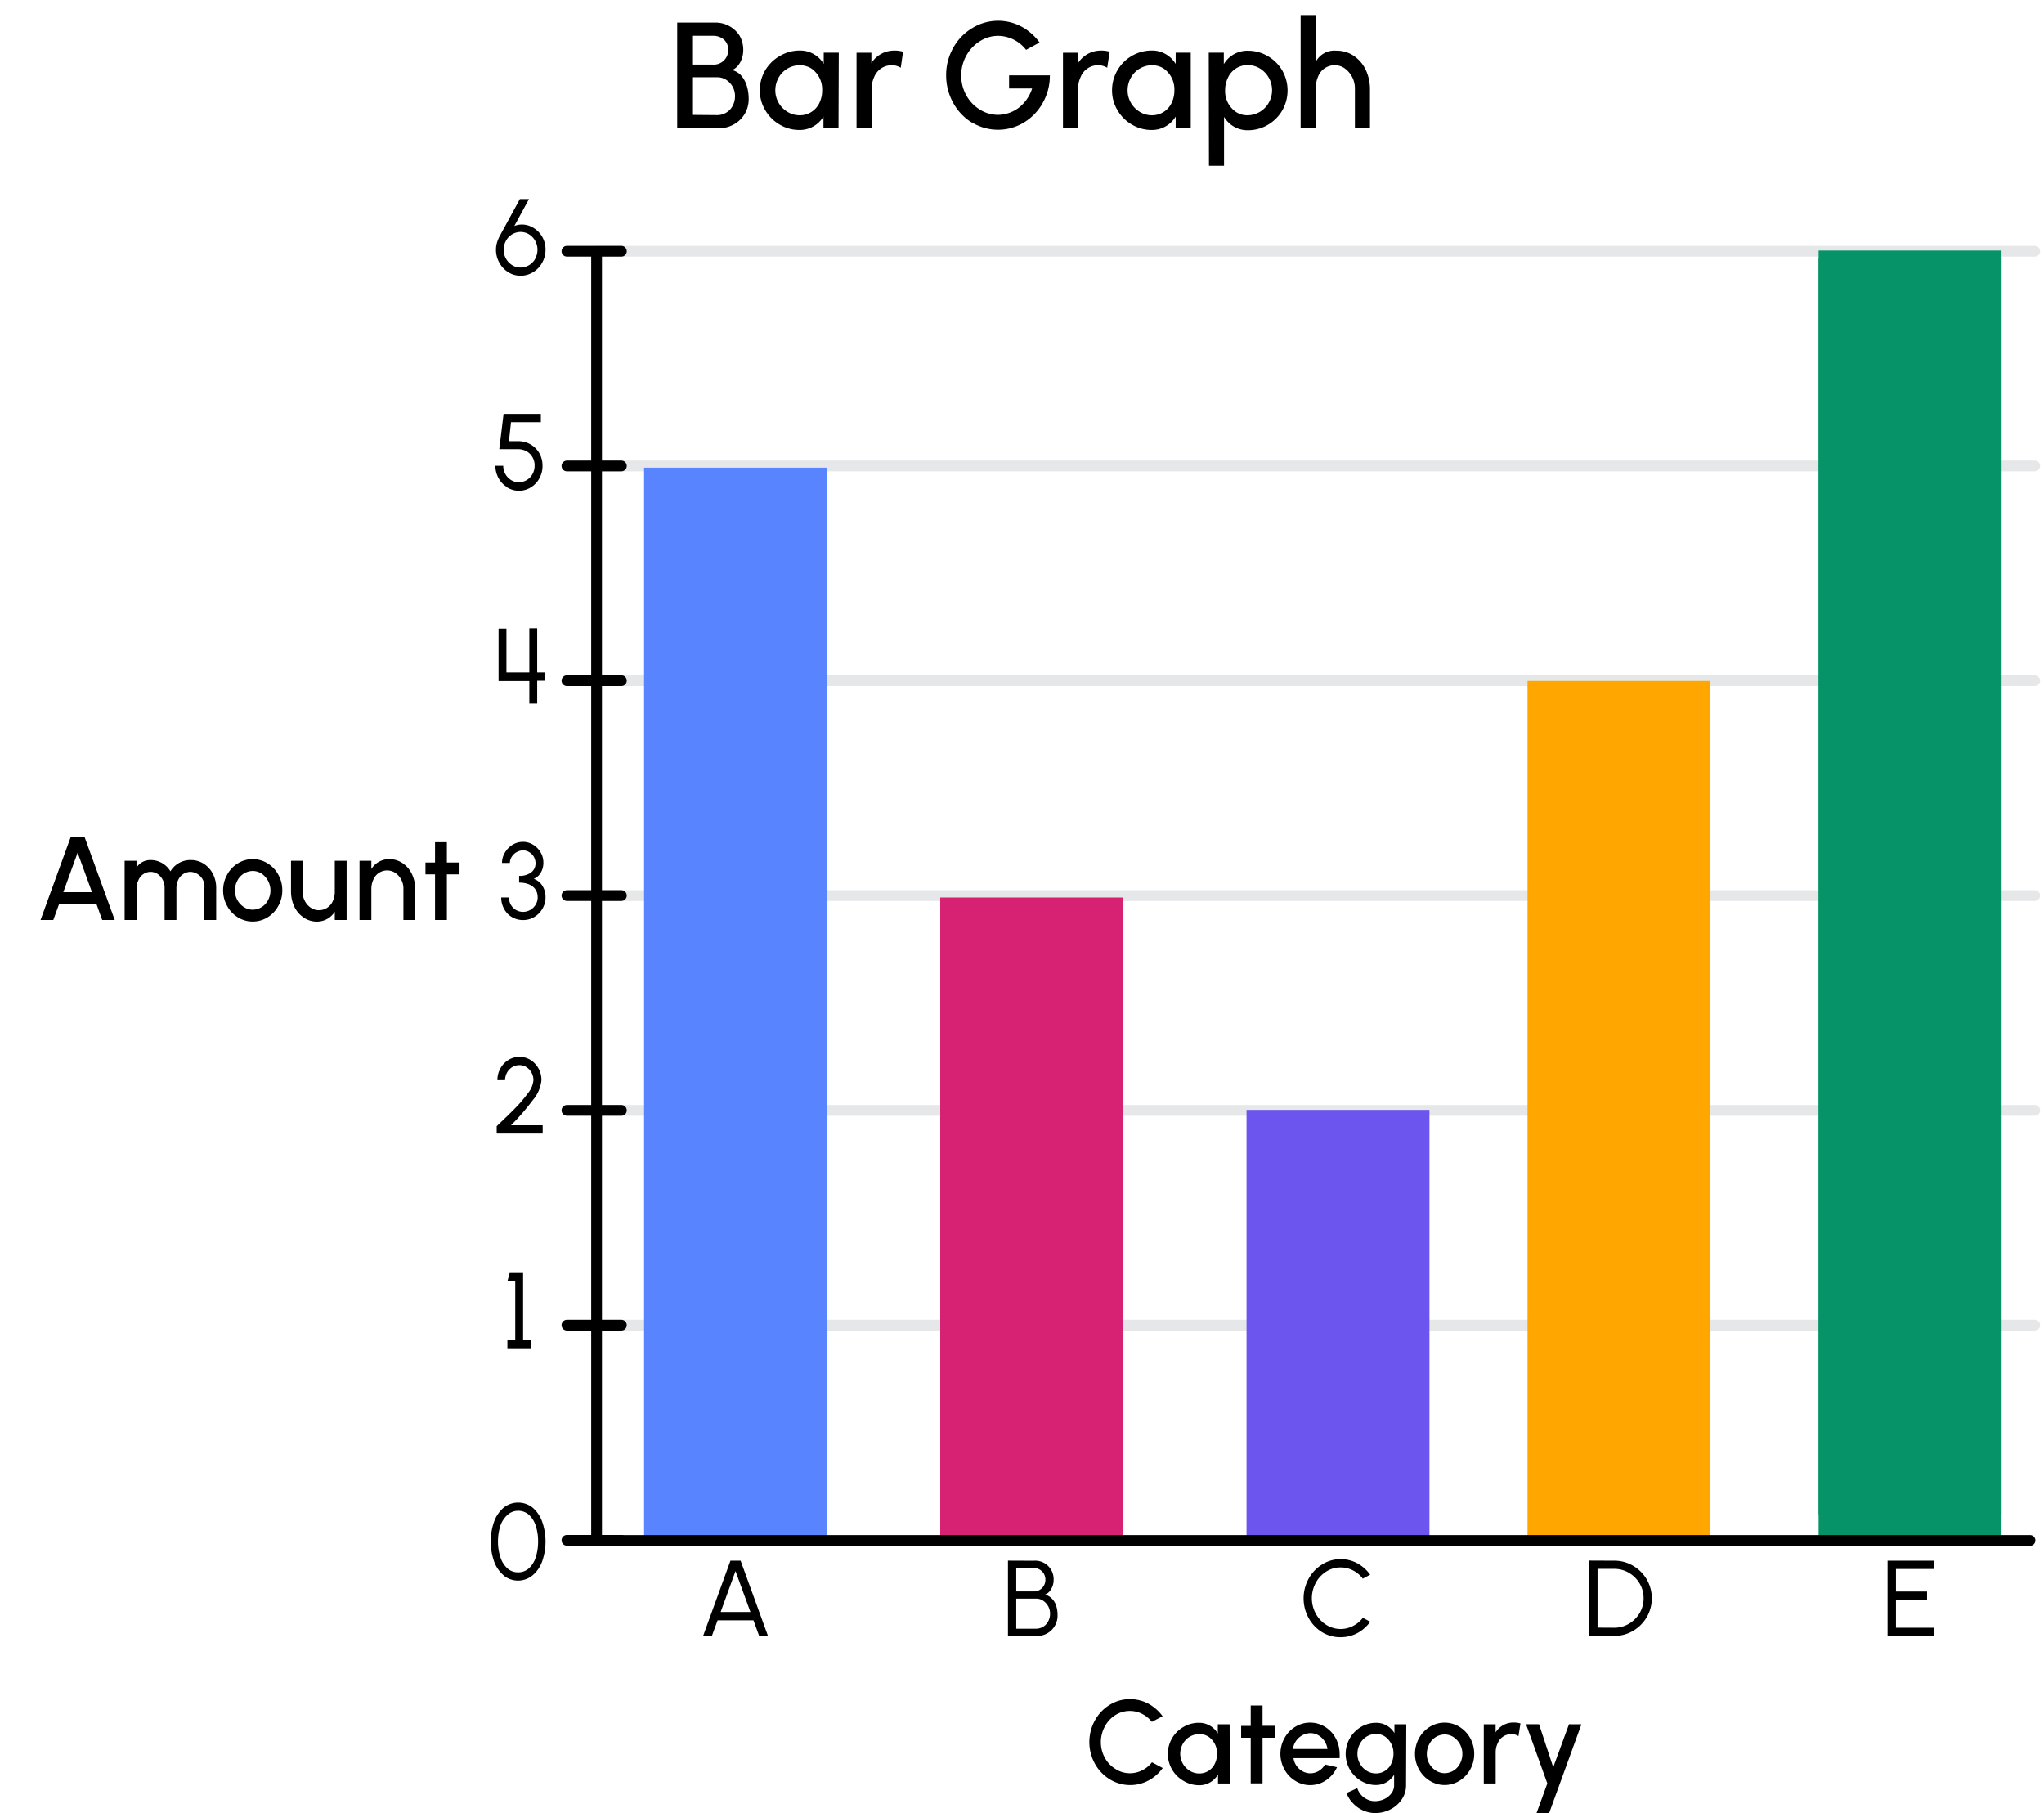
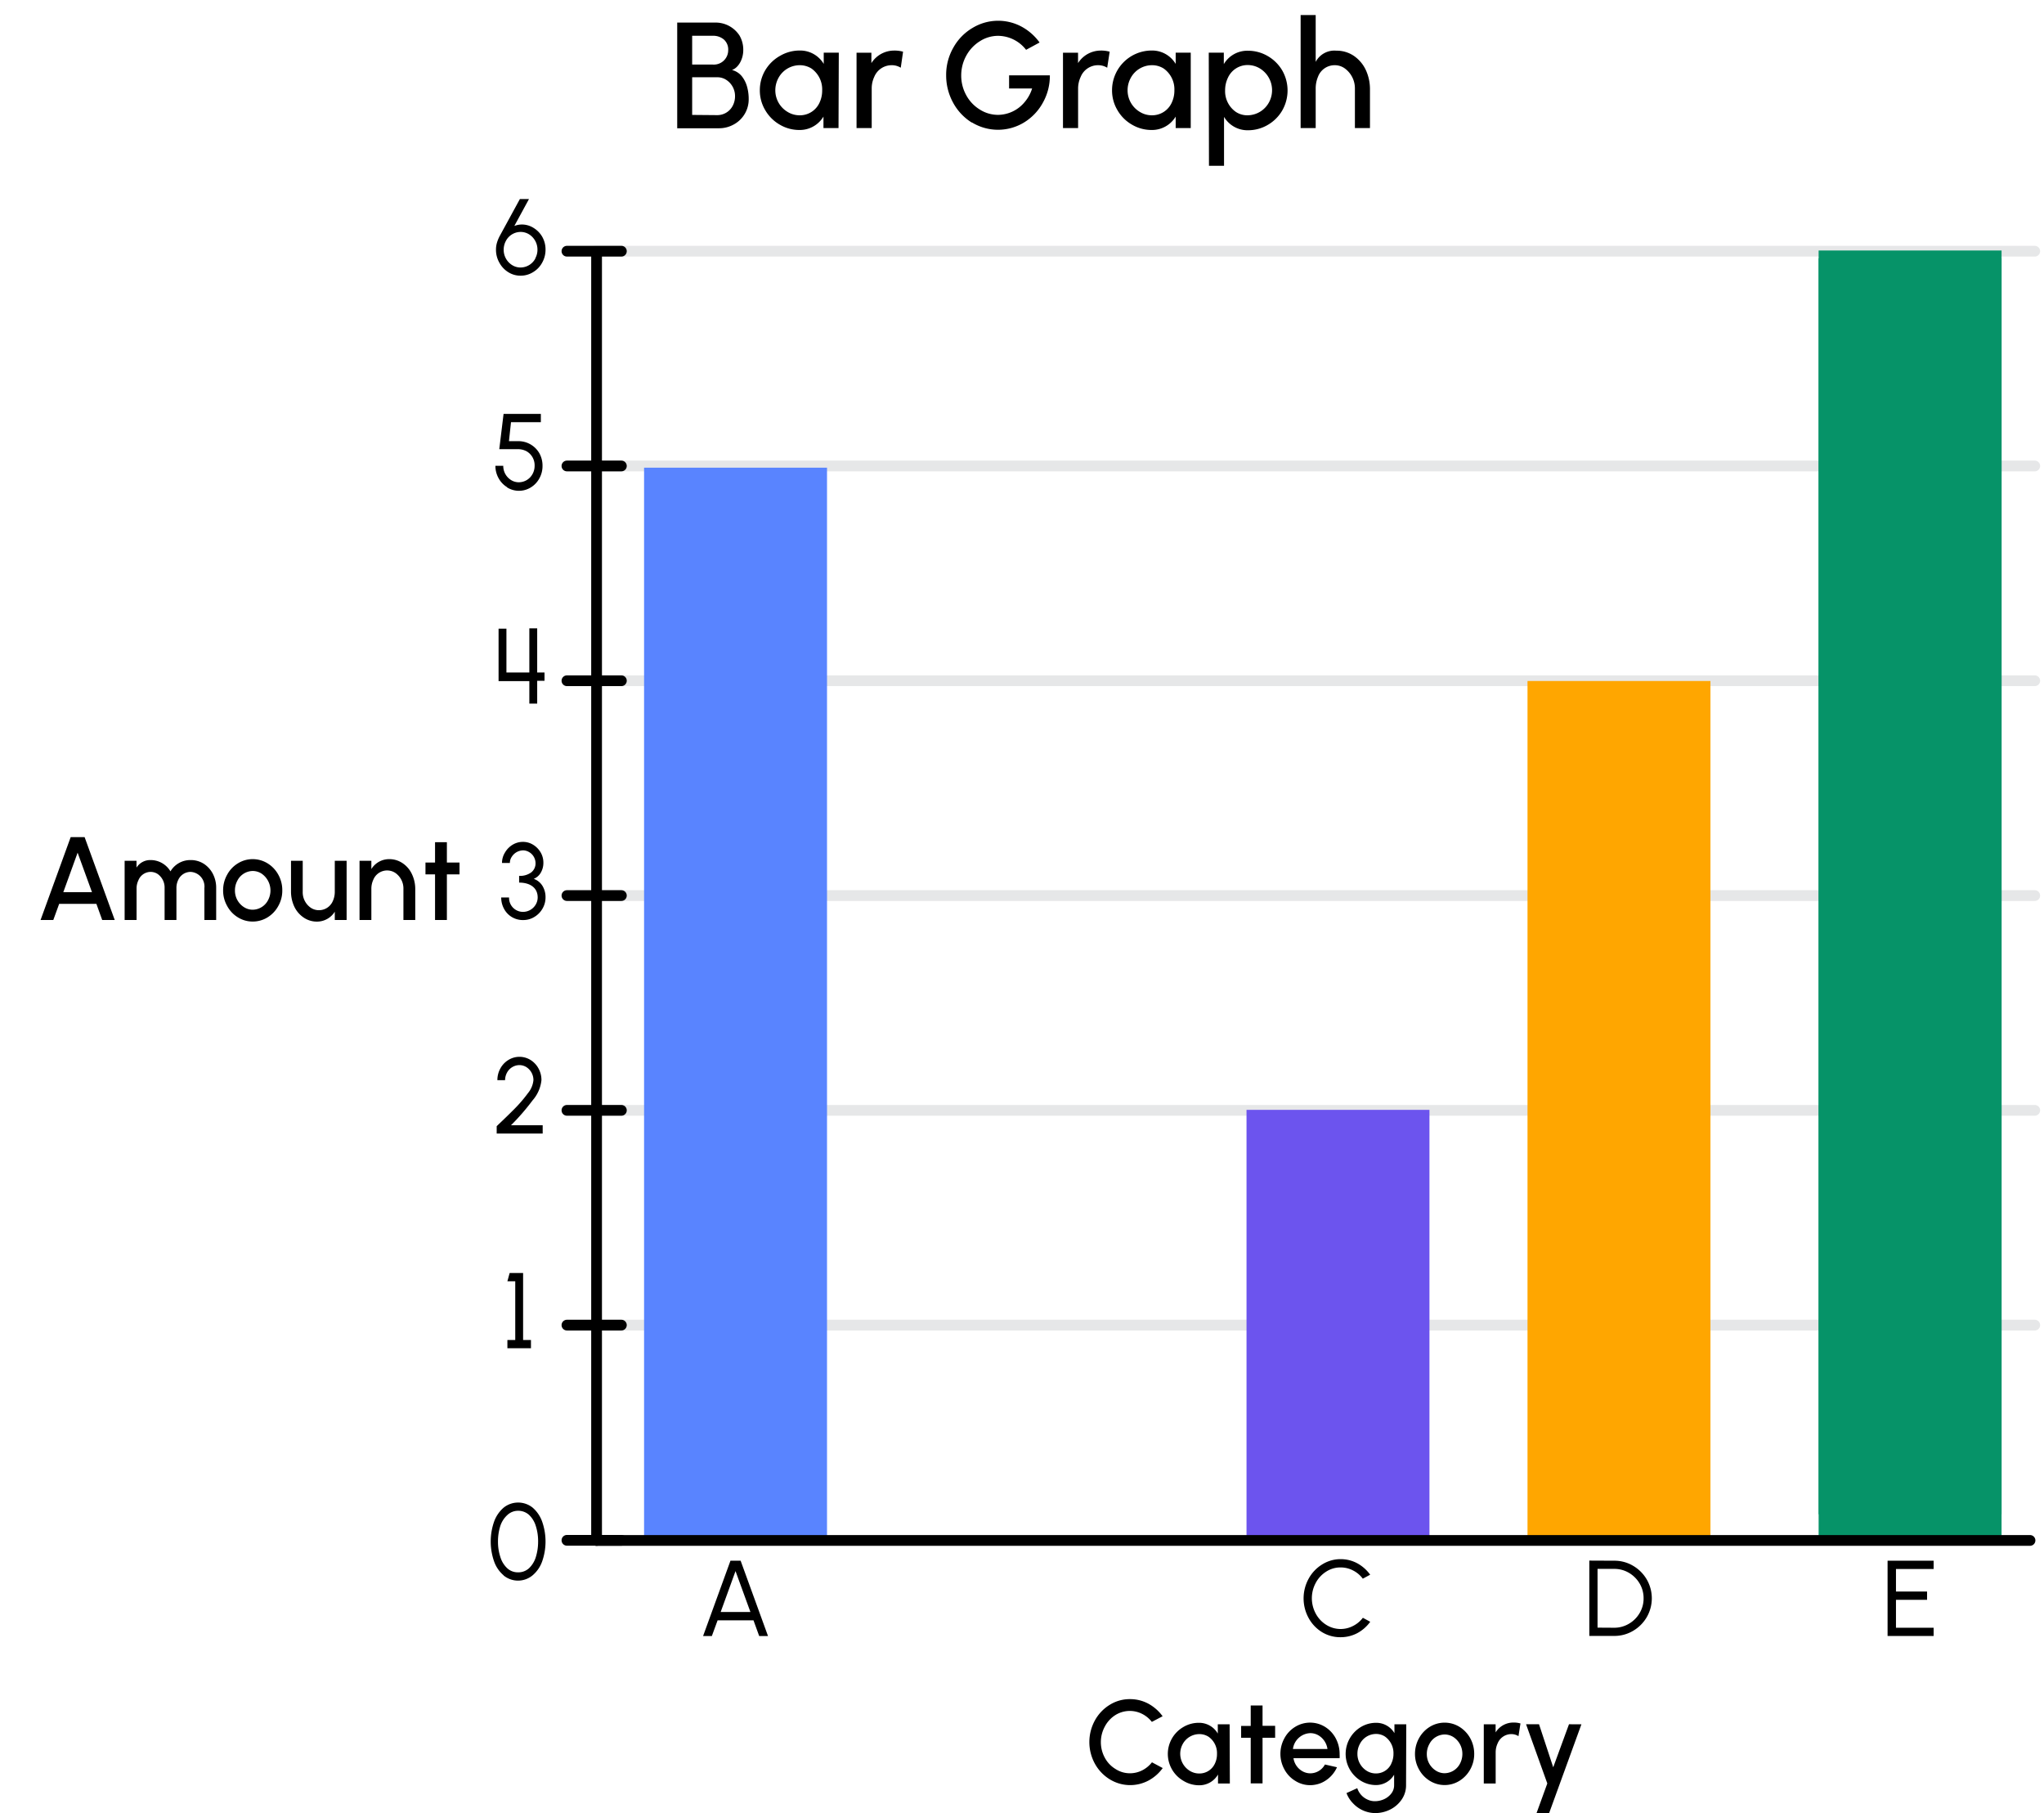
<svg xmlns="http://www.w3.org/2000/svg" width="380" height="337" viewBox="0 0 380 337">
  <path d="M93.64,292.82a6,6,0,0,1-1.79-2.62,11.2,11.2,0,0,1,0-7.35,6.17,6.17,0,0,1,1.78-2.62,4.31,4.31,0,0,1,5.4,0,6.15,6.15,0,0,1,1.77,2.62,11.2,11.2,0,0,1,0,7.35A6,6,0,0,1,99,292.82a4.23,4.23,0,0,1-5.39,0Zm4.72-1.34a4.79,4.79,0,0,0,1.26-2.08,9.61,9.61,0,0,0,.42-2.87,9.2,9.2,0,0,0-.44-2.93,4.73,4.73,0,0,0-1.27-2.05,3,3,0,0,0-2-.74,2.89,2.89,0,0,0-2,.78A4.75,4.75,0,0,0,93,283.67a9.59,9.59,0,0,0-.42,2.86,9,9,0,0,0,.44,2.87,4.71,4.71,0,0,0,1.27,2.08,2.89,2.89,0,0,0,2,.77A2.94,2.94,0,0,0,98.36,291.48Z" />
  <path d="M95.79,238.15H94.33l.42-1.54h2.5v12.46h1.46v1.53H94.33v-1.53h1.46Z" />
  <path d="M92.56,209.11q1.86-1.76,3.21-3.13a25.67,25.67,0,0,0,2.4-2.82,4.41,4.41,0,0,0,1-2.39,2.86,2.86,0,0,0-1.3-2.42,2.5,2.5,0,0,0-1.32-.38,2.65,2.65,0,0,0-2.29,1.4,2.94,2.94,0,0,0-.36,1.4H92.47a4.46,4.46,0,0,1,.56-2.19,4.19,4.19,0,0,1,1.5-1.57,3.9,3.9,0,0,1,4.09,0,4.27,4.27,0,0,1,1.49,1.58,4.41,4.41,0,0,1,.55,2.18A6.72,6.72,0,0,1,99,204.54,41.35,41.35,0,0,1,95,209.15h5.89v1.54H92.34v-1.37Z" />
  <path d="M95.17,170.46a3.91,3.91,0,0,1-1.46-1.53,4.36,4.36,0,0,1-.53-2.12h1.46a2.59,2.59,0,0,0,2.66,2.68,2.75,2.75,0,0,0,2.29-1.35,2.59,2.59,0,0,0,.37-1.33c0-1.81-1.42-2.76-3.45-2.76V162.8a3.56,3.56,0,0,0,2.23-.63,2.12,2.12,0,0,0,.82-1.79,2.4,2.4,0,0,0-1.19-2,2.23,2.23,0,0,0-1.14-.32,2.55,2.55,0,0,0-2.08,1.18,2.06,2.06,0,0,0-.36,1.16H93.33a3.63,3.63,0,0,1,.55-1.94A4.08,4.08,0,0,1,95.32,157a3.67,3.67,0,0,1,1.9-.52,3.57,3.57,0,0,1,1.87.52,4.08,4.08,0,0,1,1.41,1.42,3.74,3.74,0,0,1,.52,1.94,3.58,3.58,0,0,1-.48,1.84,2.65,2.65,0,0,1-1.31,1.15,3.13,3.13,0,0,1,1.62,1.31,4,4,0,0,1,.57,2.13,4.1,4.1,0,0,1-.57,2.11,4.24,4.24,0,0,1-1.52,1.54,3.87,3.87,0,0,1-2,.57A4,4,0,0,1,95.17,170.46Z" />
  <path d="M94.15,116.85V125l4.26,0v-8.21h1.46v8.21h1.36v1.54H99.87v4.24H98.41V126.6H92.69v-9.75Z" />
  <path d="M94.27,90.55a4.45,4.45,0,0,1-1.58-1.67,4.69,4.69,0,0,1-.59-2.3h1.46A3.09,3.09,0,0,0,95,89.22a2.7,2.7,0,0,0,1.46.42A2.91,2.91,0,0,0,99,88.11a3.11,3.11,0,0,0,.39-1.53,3,3,0,0,0-1.46-2.68,3.32,3.32,0,0,0-1.66-.41H92.82l.8-6.56h6.93v1.54H95L94.62,82h1.66a4.48,4.48,0,0,1,4,2.26,4.72,4.72,0,0,1,.58,2.36,4.66,4.66,0,0,1-.59,2.3,4.43,4.43,0,0,1-1.59,1.68,4.18,4.18,0,0,1-4.4,0Z" />
  <path d="M94.51,50.6a4.67,4.67,0,0,1-1.67-1.77,4.79,4.79,0,0,1-.63-2.41,4.44,4.44,0,0,1,.17-1.27,6.65,6.65,0,0,1,.51-1.26L96.65,37h1.69l-2.72,5A3.88,3.88,0,0,1,97,41.73a4.06,4.06,0,0,1,2.16.61A4.69,4.69,0,0,1,100.8,44a4.77,4.77,0,0,1,.62,2.4,4.89,4.89,0,0,1-.62,2.41,4.57,4.57,0,0,1-1.69,1.77,4.3,4.3,0,0,1-2.31.66A4.21,4.21,0,0,1,94.51,50.6Zm5-2.58a3.27,3.27,0,0,0,.41-1.61,3.35,3.35,0,0,0-1.57-2.86,3,3,0,0,0-1.57-.44,3.1,3.1,0,0,0-2.73,1.67,3.43,3.43,0,0,0-.41,1.63,3.34,3.34,0,0,0,1.58,2.87,2.92,2.92,0,0,0,1.54.44A3.13,3.13,0,0,0,99.55,48Z" />
  <line x1="110.68" y1="286.22" x2="110.68" y2="46.69" fill="none" stroke="#000" stroke-miterlimit="10" />
  <line x1="110.68" y1="246.3" x2="378.28" y2="246.3" fill="none" stroke="#e6e7e8" stroke-linecap="round" stroke-miterlimit="10" stroke-width="2" />
  <line x1="110.68" y1="206.38" x2="378.28" y2="206.38" fill="none" stroke="#e6e7e8" stroke-linecap="round" stroke-miterlimit="10" stroke-width="2" />
  <line x1="110.68" y1="166.46" x2="378.28" y2="166.46" fill="none" stroke="#e6e7e8" stroke-linecap="round" stroke-miterlimit="10" stroke-width="2" />
  <line x1="110.68" y1="126.53" x2="378.28" y2="126.53" fill="none" stroke="#e6e7e8" stroke-linecap="round" stroke-miterlimit="10" stroke-width="2" />
  <line x1="110.68" y1="86.61" x2="378.28" y2="86.61" fill="none" stroke="#e6e7e8" stroke-linecap="round" stroke-miterlimit="10" stroke-width="2" />
  <line x1="110.68" y1="46.69" x2="378.28" y2="46.69" fill="none" stroke="#e6e7e8" stroke-linecap="round" stroke-miterlimit="10" stroke-width="2" />
  <line x1="110.91" y1="286.32" x2="347" y2="286.32" fill="none" stroke="#000" stroke-miterlimit="10" />
  <line x1="110.91" y1="286.32" x2="110.91" y2="47.54" fill="none" stroke="#000" stroke-linecap="round" stroke-linejoin="round" stroke-width="2" />
  <path d="M137.69,290.09l5.09,14h-1.64l-1.06-2.92h-6.67l-1.07,2.92h-1.63l5.09-14Zm1.82,9.53-2.77-7.6-2.76,7.6Z" />
-   <path d="M192.17,290.1a3.43,3.43,0,0,1,3.71,3.57,3.29,3.29,0,0,1-.79,2.16,1.84,1.84,0,0,1-.8.54,3.16,3.16,0,0,1,2.09,2.19,5.46,5.46,0,0,1,.23,1.59,3.78,3.78,0,0,1-3.83,3.93h-5.39v-14Zm-.14,5.7a2.14,2.14,0,0,0,2.32-2.14,2.12,2.12,0,0,0-2.32-2.19h-3.1v4.33Zm.62,6.93a2.54,2.54,0,0,0,2.23-1.39,3,3,0,0,0,.34-1.43,2.88,2.88,0,0,0-1.29-2.38,2.27,2.27,0,0,0-1.28-.39h-3.72v5.59Z" />
  <path d="M245.78,303.37a7,7,0,0,1-2.5-2.64,7.59,7.59,0,0,1,0-7.28,7.08,7.08,0,0,1,2.5-2.65,6.42,6.42,0,0,1,3.45-1,6.5,6.5,0,0,1,3.1.77,7.27,7.27,0,0,1,2.4,2.12l-1.37.74a5.18,5.18,0,0,0-1.82-1.53,5,5,0,0,0-2.31-.56,4.88,4.88,0,0,0-2.68.78,5.57,5.57,0,0,0-1.94,2.09,6,6,0,0,0,0,5.71,5.53,5.53,0,0,0,1.95,2.09,5,5,0,0,0,5,.2,5.21,5.21,0,0,0,1.81-1.51l1.37.74a7.13,7.13,0,0,1-2.4,2.11,6.61,6.61,0,0,1-3.1.76A6.51,6.51,0,0,1,245.78,303.37Z" />
  <path d="M300.1,290.09a6.78,6.78,0,0,1,3.5.94,7.08,7.08,0,0,1,2.55,2.55,7,7,0,0,1,0,7,7.08,7.08,0,0,1-2.55,2.55,6.78,6.78,0,0,1-3.5.94h-4.63v-14Zm0,12.46a5.33,5.33,0,0,0,2.73-.74,5.5,5.5,0,0,0,2-2,5.27,5.27,0,0,0,.73-2.73,5.33,5.33,0,0,0-.73-2.74,5.58,5.58,0,0,0-2-2,5.32,5.32,0,0,0-2.73-.73H297v10.92Z" />
  <path d="M350.92,290.09h8.56v1.54h-7v4.19h5.78v1.54h-5.78v5.19h7v1.53h-8.56Z" />
  <line x1="105.4" y1="246.3" x2="115.52" y2="246.3" fill="none" stroke="#000" stroke-linecap="round" stroke-linejoin="round" stroke-width="2" />
  <line x1="105.4" y1="286.3" x2="115.52" y2="286.3" fill="none" stroke="#000" stroke-linecap="round" stroke-linejoin="round" stroke-width="2" />
  <line x1="105.4" y1="206.38" x2="115.52" y2="206.38" fill="none" stroke="#000" stroke-linecap="round" stroke-linejoin="round" stroke-width="2" />
  <line x1="105.4" y1="166.46" x2="115.52" y2="166.46" fill="none" stroke="#000" stroke-linecap="round" stroke-linejoin="round" stroke-width="2" />
  <line x1="105.4" y1="126.53" x2="115.52" y2="126.53" fill="none" stroke="#000" stroke-linecap="round" stroke-linejoin="round" stroke-width="2" />
  <line x1="105.4" y1="86.61" x2="115.52" y2="86.61" fill="none" stroke="#000" stroke-linecap="round" stroke-linejoin="round" stroke-width="2" />
  <line x1="105.4" y1="46.69" x2="115.52" y2="46.69" fill="none" stroke="#000" stroke-linecap="round" stroke-linejoin="round" stroke-width="2" />
  <rect x="119.74" y="86.93" width="34.01" height="199.24" fill="#5984ff" />
-   <rect x="174.8" y="166.82" width="34.01" height="119.36" fill="#d72274" />
  <rect x="231.74" y="206.29" width="34.01" height="79.88" fill="#6c54ee" />
  <rect x="283.98" y="126.58" width="34.01" height="159.6" fill="#ffa600" />
  <rect x="338.1" y="46.56" width="34.01" height="239.62" fill="#069368" />
  <line x1="110.91" y1="286.32" x2="377.4" y2="286.32" fill="none" stroke="#000" stroke-linecap="round" stroke-linejoin="round" stroke-width="2" />
  <polyline points="372.11 281.46 338.1 281.46 338.1 48 372.11 48" fill="#069368" />
  <path d="M15.73,155.6l5.6,15.4H19l-1.08-3H11l-1.09,3H7.54l5.6-15.4Zm1.37,10.23-2.67-7.34-2.66,7.34Z" />
  <path d="M25.38,160v1.26a3,3,0,0,1,2.56-1.4,4.29,4.29,0,0,1,3.75,2.1,4.29,4.29,0,0,1,3.74-2.1,4.48,4.48,0,0,1,2.47.7,4.9,4.9,0,0,1,1.69,1.89,5.6,5.6,0,0,1,.6,2.61V171H38v-5.94a2.72,2.72,0,0,0-2.56-3,2.52,2.52,0,0,0-2.3,1.48,3.36,3.36,0,0,0-.34,1.52V171h-2.2v-5.94a3.08,3.08,0,0,0-1.29-2.61,2.43,2.43,0,0,0-1.36-.39,2.46,2.46,0,0,0-2.22,1.56,3.47,3.47,0,0,0-.34,1.54V171H23.17V160Z" />
  <path d="M44.23,170.51a5.52,5.52,0,0,1-2-2.12,5.77,5.77,0,0,1-.75-2.89,5.88,5.88,0,0,1,.75-2.92,5.56,5.56,0,0,1,2-2.11,5.2,5.2,0,0,1,2.75-.78,5.26,5.26,0,0,1,2.76.78,5.64,5.64,0,0,1,2,2.11,5.87,5.87,0,0,1,.74,2.92,5.76,5.76,0,0,1-.74,2.89,5.59,5.59,0,0,1-2,2.12,5.26,5.26,0,0,1-2.76.78A5.2,5.2,0,0,1,44.23,170.51Zm5.62-3.23a3.81,3.81,0,0,0-1.22-4.9,3.06,3.06,0,0,0-1.65-.49,3.25,3.25,0,0,0-2.86,1.82,3.71,3.71,0,0,0-.44,1.79,3.63,3.63,0,0,0,1.66,3.1,3,3,0,0,0,1.64.49A3.26,3.26,0,0,0,49.85,167.28Z" />
  <path d="M56.28,160v5.72a3.49,3.49,0,0,0,1.49,3,2.71,2.71,0,0,0,1.55.46,2.8,2.8,0,0,0,2.56-1.71,4.09,4.09,0,0,0,.36-1.73V160h2.2v11h-2.2v-1.54A3.9,3.9,0,0,1,59,171.3a4.34,4.34,0,0,1-2.54-.75,5.06,5.06,0,0,1-1.73-2,6.59,6.59,0,0,1-.63-2.78V160Z" />
  <path d="M75,171v-5.74a3.52,3.52,0,0,0-1.49-3,2.77,2.77,0,0,0-4.1,1.24,4,4,0,0,0-.37,1.74V171h-2.2V160h2.2v1.53a3.88,3.88,0,0,1,3.25-1.84,4.39,4.39,0,0,1,2.54.74,4.92,4.92,0,0,1,1.73,2,6.44,6.44,0,0,1,.64,2.77V171Z" />
  <path d="M83.08,162.52V171h-2.2v-8.48H79.1v-2.2h1.78v-3.78h2.2v3.78h2.35v2.2Z" />
  <path d="M206.29,330.71a7.85,7.85,0,0,1-2.75-2.91,8.37,8.37,0,0,1,0-8,7.77,7.77,0,0,1,2.75-2.91,7,7,0,0,1,3.8-1.07,7.18,7.18,0,0,1,3.41.85,8,8,0,0,1,2.64,2.33l-2,1.05a5.33,5.33,0,0,0-1.81-1.49,5.07,5.07,0,0,0-5,.24,5.61,5.61,0,0,0-1.94,2.13,6.07,6.07,0,0,0,0,5.77,5.46,5.46,0,0,0,2,2.11,4.91,4.91,0,0,0,2.68.79,5.08,5.08,0,0,0,2.29-.55,5.41,5.41,0,0,0,1.8-1.49l2,1.07a7.82,7.82,0,0,1-2.64,2.32,7.24,7.24,0,0,1-7.21-.23Z" />
  <path d="M228.64,331.5h-2.2v-1.67a4,4,0,0,1-3.5,2A5.61,5.61,0,0,1,220,331a5.79,5.79,0,0,1-2.89-5,5.79,5.79,0,0,1,2.89-5,5.6,5.6,0,0,1,2.9-.78,4,4,0,0,1,3.5,2V320.5h2.2Zm-2.8-3.66a4,4,0,0,0,.41-1.84,3.7,3.7,0,0,0-1.57-3.19,3.17,3.17,0,0,0-1.72-.49,3.53,3.53,0,0,0-3.07,1.83,3.73,3.73,0,0,0,1.31,5,3.32,3.32,0,0,0,1.76.49A3.15,3.15,0,0,0,225.84,327.84Z" />
  <path d="M234.72,323v8.48h-2.2V323h-1.78v-2.2h1.78V317h2.2v3.78h2.34V323Z" />
  <path d="M240.79,331a5.49,5.49,0,0,1-2-2.11,6,6,0,0,1,0-5.81,5.56,5.56,0,0,1,2-2.11,5.28,5.28,0,0,1,5.54,0,5.61,5.61,0,0,1,2,2.14,6.21,6.21,0,0,1,.72,3,5.27,5.27,0,0,1,0,.68h-8.58a3.35,3.35,0,0,0,1.68,2.44,3,3,0,0,0,1.47.38h0a3.11,3.11,0,0,0,2.7-1.64l2.24.51a5.72,5.72,0,0,1-2.92,2.91,5.38,5.38,0,0,1-2.06.42A5.12,5.12,0,0,1,240.79,331Zm6-5.91a3.51,3.51,0,0,0-1.71-2.56,3,3,0,0,0-1.5-.39,3.38,3.38,0,0,0-3.21,2.95Z" />
  <path d="M261.4,331.8a4.63,4.63,0,0,1-.8,2.66,5.6,5.6,0,0,1-2.13,1.87,6.25,6.25,0,0,1-2.85.67,5.73,5.73,0,0,1-4.09-1.83,5.28,5.28,0,0,1-1.2-1.89l2-.91a3.51,3.51,0,0,0,1.89,2.11,3.19,3.19,0,0,0,1.38.31,4.13,4.13,0,0,0,1.75-.39,3.52,3.52,0,0,0,1.33-1.07,2.48,2.48,0,0,0,.5-1.53v-1.93a3.92,3.92,0,0,1-3.41,1.92A5.39,5.39,0,0,1,253,331a5.85,5.85,0,0,1-2.83-5,5.85,5.85,0,0,1,2.83-5,5.48,5.48,0,0,1,2.83-.78,3.92,3.92,0,0,1,3.41,1.92V320.5h2.2Zm-2.75-4a4.06,4.06,0,0,0,.41-1.83,3.78,3.78,0,0,0-1.56-3.18,3,3,0,0,0-1.67-.5,3.38,3.38,0,0,0-3,1.83,3.77,3.77,0,0,0-.47,1.85,3.69,3.69,0,0,0,1.72,3.17,3.19,3.19,0,0,0,1.73.49A3.11,3.11,0,0,0,258.65,327.83Z" />
  <path d="M265.81,331a5.64,5.64,0,0,1-2-2.11,5.87,5.87,0,0,1-.75-2.89,6,6,0,0,1,.75-2.92,5.71,5.71,0,0,1,2-2.11,5.27,5.27,0,0,1,5.52,0,5.79,5.79,0,0,1,2,2.11,6,6,0,0,1,.74,2.92,5.86,5.86,0,0,1-.74,2.89,5.72,5.72,0,0,1-2,2.11,5.22,5.22,0,0,1-5.52,0Zm5.63-3.22a3.87,3.87,0,0,0,.43-1.78,3.72,3.72,0,0,0-1.65-3.12,3.06,3.06,0,0,0-1.65-.49,3.24,3.24,0,0,0-2.86,1.82,3.72,3.72,0,0,0-.45,1.79,3.61,3.61,0,0,0,1.67,3.1,3,3,0,0,0,1.64.49A3.27,3.27,0,0,0,271.44,327.78Z" />
  <path d="M282.3,322.7a2.46,2.46,0,0,0-1.33-.38,2.75,2.75,0,0,0-2.54,1.71,4,4,0,0,0-.37,1.74v5.73h-2.21v-11h2.2V322a3.89,3.89,0,0,1,3.26-1.83,4.51,4.51,0,0,1,1.36.17Z" />
  <path d="M294,320.5,288,337h-2.34l2-5.51-3.95-11h2.41l2.64,8,2.93-8Z" />
  <path d="M132.8,4.2a5.3,5.3,0,0,1,4.68,2.4,5.23,5.23,0,0,1,.7,2.73c0,1.6-.84,3.24-2.1,3.68a3.43,3.43,0,0,1,1.82,1.15,5.48,5.48,0,0,1,1,2,8.46,8.46,0,0,1,.29,2.22,5.3,5.3,0,0,1-2.75,4.74,5.6,5.6,0,0,1-2.79.72h-7.75V4.2ZM132.51,12a2.67,2.67,0,0,0,2.87-2.66,2.48,2.48,0,0,0-.81-2,3.06,3.06,0,0,0-2.06-.69h-3.83V12Zm.87,9.4a3.23,3.23,0,0,0,2.84-1.74,3.82,3.82,0,0,0,.43-1.82,3.57,3.57,0,0,0-1.64-3,3,3,0,0,0-1.63-.48h-4.7v7Z" />
  <path d="M155.89,23.8h-2.8V21.67a5.13,5.13,0,0,1-4.46,2.49,7.13,7.13,0,0,1-3.68-1,7.38,7.38,0,0,1-2.69-2.69,7.13,7.13,0,0,1-1-3.68,7.27,7.27,0,0,1,1-3.72A7.38,7.38,0,0,1,145,10.39a7.22,7.22,0,0,1,3.68-1,5.09,5.09,0,0,1,4.46,2.49V9.79h2.8Zm-3.56-4.66a5.25,5.25,0,0,0,.52-2.34,4.74,4.74,0,0,0-2-4.07,4.08,4.08,0,0,0-2.19-.61,4.49,4.49,0,0,0-3.91,2.32,4.77,4.77,0,0,0-.61,2.36,4.66,4.66,0,0,0,2.28,4,4.24,4.24,0,0,0,2.24.63A4,4,0,0,0,152.33,19.14Z" />
  <path d="M167.46,12.59a3.1,3.1,0,0,0-1.69-.47,3.49,3.49,0,0,0-3.24,2.17,5.07,5.07,0,0,0-.47,2.21v7.3h-2.82v-14H162v1.93a5,5,0,0,1,4.16-2.33,5.82,5.82,0,0,1,1.73.21Z" />
  <path d="M180.68,22.79a9.88,9.88,0,0,1-3.49-3.71A10.5,10.5,0,0,1,175.9,14a10.15,10.15,0,0,1,1.35-5.17,9.7,9.7,0,0,1,3.57-3.65,9.19,9.19,0,0,1,9-.28,10,10,0,0,1,3.45,3l-2.51,1.36a6.65,6.65,0,0,0-5.18-2.6,6.29,6.29,0,0,0-3.41,1,7.27,7.27,0,0,0-2.52,2.67A7.58,7.58,0,0,0,178.7,14a7.52,7.52,0,0,0,.93,3.69,7.05,7.05,0,0,0,2.51,2.66,6.32,6.32,0,0,0,3.44,1A6.49,6.49,0,0,0,190.47,19a7.15,7.15,0,0,0,1.41-2.55H187.6V14h7.58v.05a10.15,10.15,0,0,1-1.28,5,9.81,9.81,0,0,1-3.5,3.7,9.31,9.31,0,0,1-9.72,0Z" />
  <path d="M205.84,12.59a3.16,3.16,0,0,0-1.7-.47,3.47,3.47,0,0,0-3.23,2.17,5.07,5.07,0,0,0-.48,2.21v7.3h-2.81v-14h2.8v1.93a5,5,0,0,1,4.16-2.33,5.75,5.75,0,0,1,1.72.21Z" />
  <path d="M221.37,23.8h-2.8V21.67a5.13,5.13,0,0,1-4.46,2.49,7.13,7.13,0,0,1-3.68-1,7.31,7.31,0,0,1-2.69-2.69,7.13,7.13,0,0,1-1-3.68,7.38,7.38,0,0,1,7.37-7.4,5.09,5.09,0,0,1,4.46,2.49V9.79h2.8Zm-3.56-4.66a5.25,5.25,0,0,0,.52-2.34,4.73,4.73,0,0,0-2-4.07,4,4,0,0,0-2.18-.61,4.48,4.48,0,0,0-3.91,2.32,4.77,4.77,0,0,0-.61,2.36,4.66,4.66,0,0,0,2.28,4,4.21,4.21,0,0,0,2.24.63A4,4,0,0,0,217.81,19.14Z" />
  <path d="M224.72,9.79h2.8v2.13A5.06,5.06,0,0,1,232,9.43a7.22,7.22,0,0,1,3.7,1,7.43,7.43,0,0,1,2.69,2.68,7.49,7.49,0,0,1,0,7.41,7.38,7.38,0,0,1-2.69,2.69,7.22,7.22,0,0,1-3.7,1,5.06,5.06,0,0,1-4.44-2.49v9.1h-2.8Zm3.57,4.65a5.31,5.31,0,0,0-.53,2.36,4.69,4.69,0,0,0,2,4,3.84,3.84,0,0,0,2.17.63,4.57,4.57,0,0,0,3.94-2.32,4.74,4.74,0,0,0-1.65-6.39,4.36,4.36,0,0,0-2.29-.63A4,4,0,0,0,228.29,14.44Z" />
  <path d="M251.89,23.8V16.5A4.58,4.58,0,0,0,250,12.71a3.16,3.16,0,0,0-1.86-.59,3.29,3.29,0,0,0-3.11,2.15,5.61,5.61,0,0,0-.43,2.23v7.3H241.8v-21h2.8v8.7a3.92,3.92,0,0,1,3.83-2.08,5.67,5.67,0,0,1,3.23.94,6.55,6.55,0,0,1,2.22,2.57,8.43,8.43,0,0,1,.81,3.53V23.8Z" />
</svg>